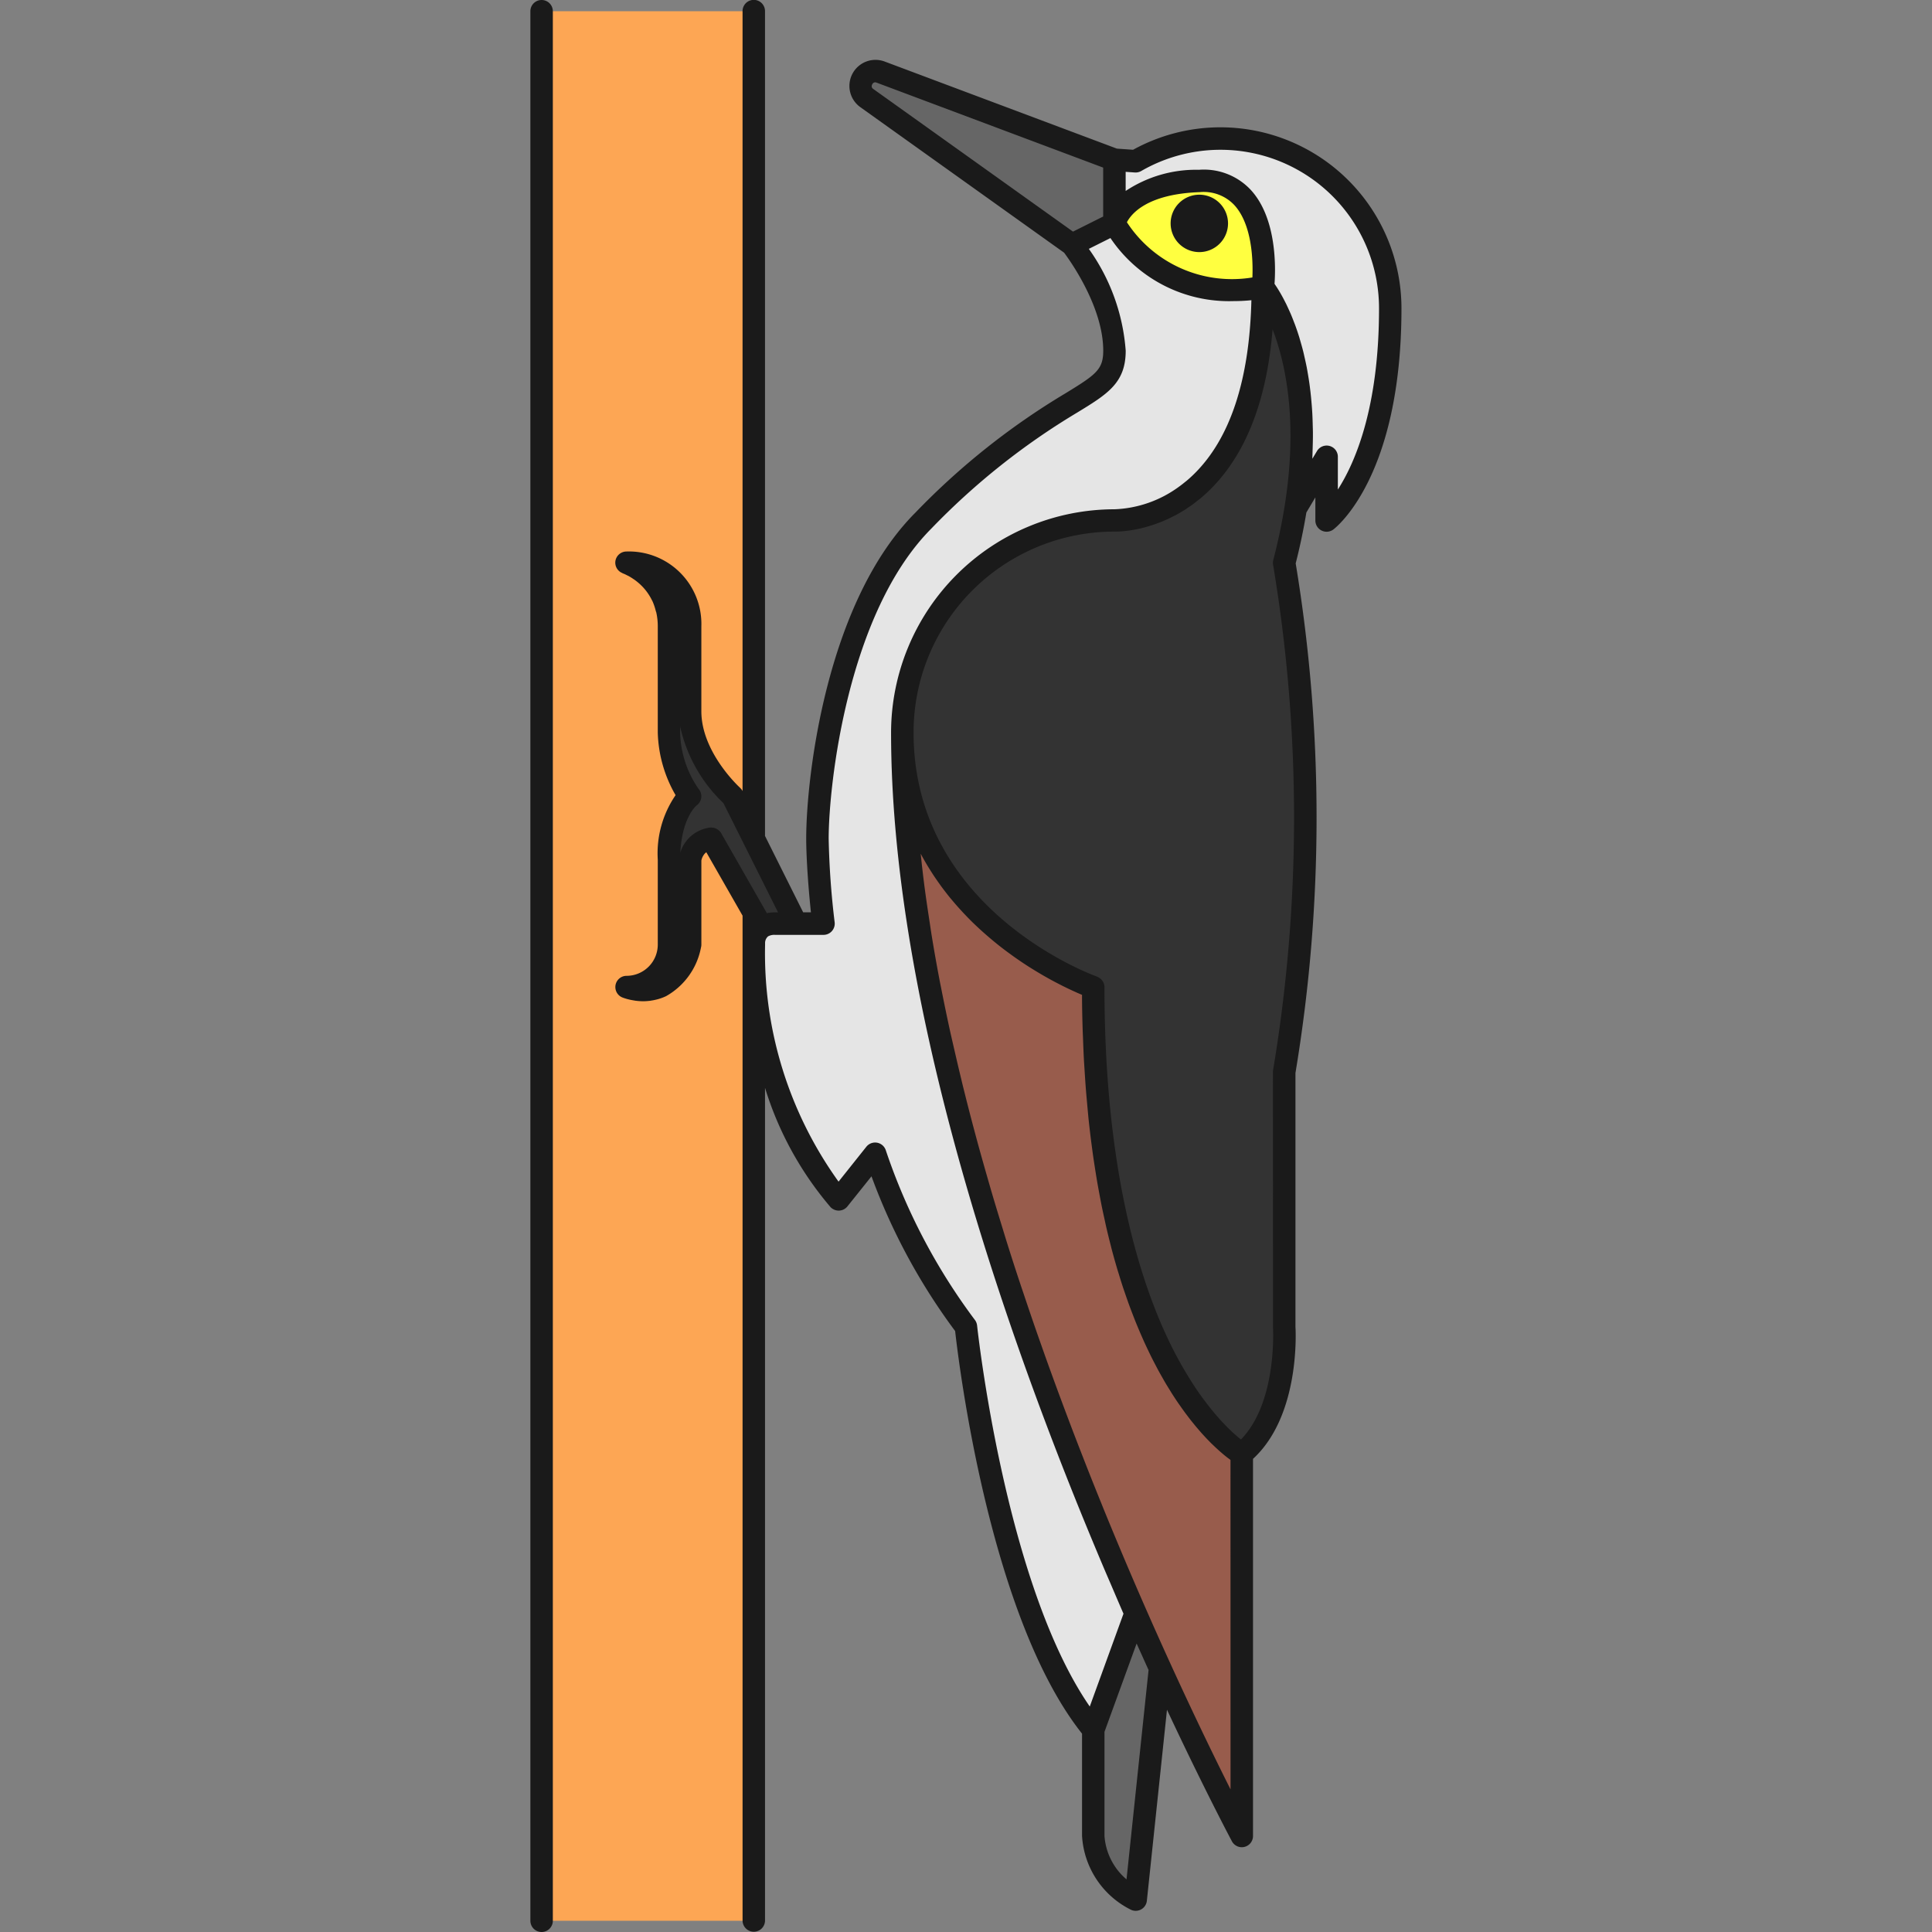
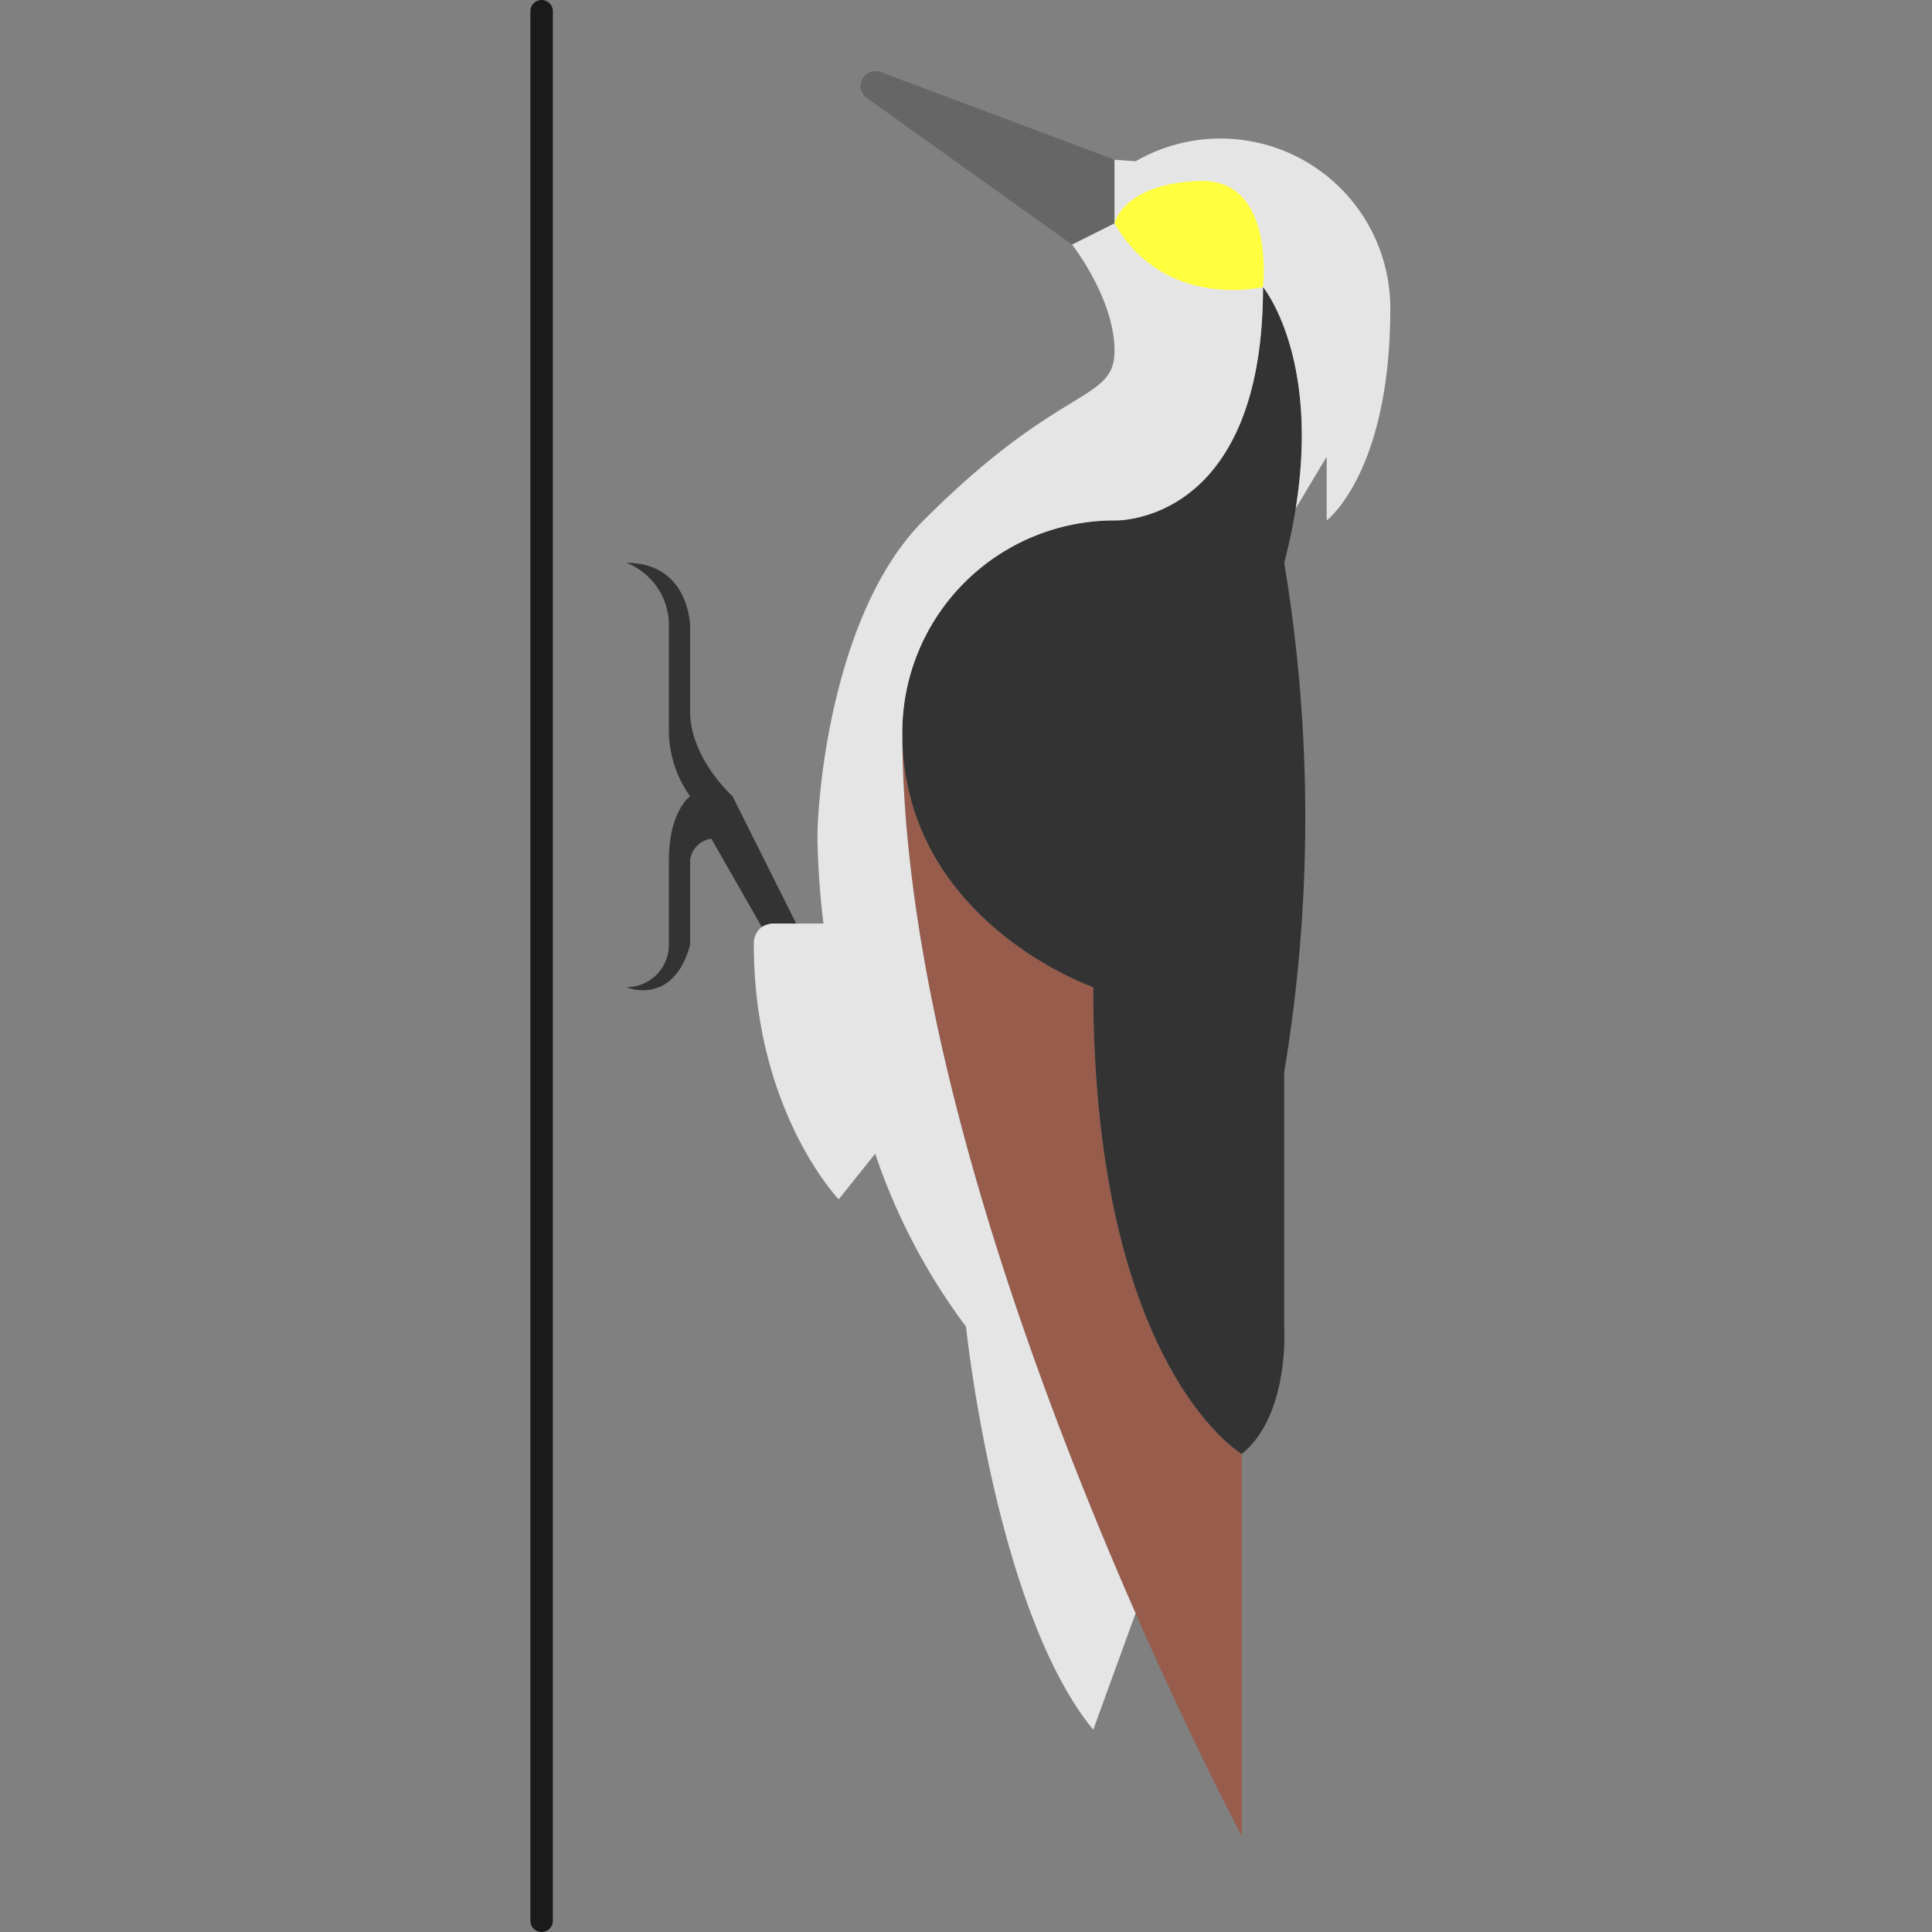
<svg xmlns="http://www.w3.org/2000/svg" width="800px" height="800px" viewBox="-35.43 0 129.059 129.059">
  <rect x="-35.43" y="0" width="129.059" height="129.059" fill="#808080" stroke="none" />
  <g id="Group_2443" data-name="Group 2443" transform="translate(-178.314 -449.466)">
    <g id="Group_2441" data-name="Group 2441">
      <g id="Group_2405" data-name="Group 2405">
        <g id="Group_2404" data-name="Group 2404">
          <g id="Group_2403" data-name="Group 2403">
            <g id="Group_2402" data-name="Group 2402">
              <g id="Group_2401" data-name="Group 2401">
-                 <rect id="Rectangle_36" data-name="Rectangle 36" width="14.173" height="127.559" transform="translate(179.064 450.216)" fill="#fda654" />
-               </g>
+                 </g>
            </g>
          </g>
        </g>
      </g>
      <g id="Group_2410" data-name="Group 2410">
        <g id="Group_2409" data-name="Group 2409">
          <g id="Group_2408" data-name="Group 2408">
            <g id="Group_2407" data-name="Group 2407">
              <g id="Group_2406" data-name="Group 2406">
                <path id="Path_1178" data-name="Path 1178" d="M214.5,465.806l2.834-1.417v-4.252l-15.617-5.857a.992.992,0,0,0-.925,1.736Z" fill="#666" />
              </g>
            </g>
          </g>
        </g>
      </g>
      <g id="Group_2415" data-name="Group 2415">
        <g id="Group_2414" data-name="Group 2414">
          <g id="Group_2413" data-name="Group 2413">
            <g id="Group_2412" data-name="Group 2412">
              <g id="Group_2411" data-name="Group 2411">
-                 <path id="Path_1179" data-name="Path 1179" d="M220.377,560.892l-1.628,15.465a5.162,5.162,0,0,1-2.835-4.251v-7.087l2.828-7.777Q219.588,559.167,220.377,560.892Z" fill="#666" />
-               </g>
+                 </g>
            </g>
          </g>
        </g>
      </g>
      <g id="Group_2420" data-name="Group 2420">
        <g id="Group_2419" data-name="Group 2419">
          <g id="Group_2418" data-name="Group 2418">
            <g id="Group_2417" data-name="Group 2417">
              <g id="Group_2416" data-name="Group 2416">
                <path id="Path_1180" data-name="Path 1180" d="M215.914,515.413c0,25.37,9.921,31.181,9.921,31.181v25.512s-2.312-4.319-5.458-11.214q-.787-1.724-1.635-3.65c-.909-2.072-1.862-4.313-2.828-6.682-6.1-14.956-12.756-35.163-12.756-52.155C203.158,511.017,215.914,515.413,215.914,515.413Z" fill="#985c4c" />
              </g>
            </g>
          </g>
        </g>
      </g>
      <g id="Group_2425" data-name="Group 2425">
        <g id="Group_2424" data-name="Group 2424">
          <g id="Group_2423" data-name="Group 2423">
            <g id="Group_2422" data-name="Group 2422">
              <g id="Group_2421" data-name="Group 2421">
                <path id="Path_1181" data-name="Path 1181" d="M217.331,484.232h0s9.922.382,9.922-15.591c0,0,3.817,4.609,2.184,14.784-.183,1.144-.432,2.355-.767,3.641h0a103.446,103.446,0,0,1,0,34.016h0V538.09s.392,5.888-2.835,8.5c0,0-9.921-5.811-9.921-31.181,0,0-12.756-4.4-12.756-17.008A14.173,14.173,0,0,1,217.331,484.232Z" fill="#333" />
              </g>
            </g>
          </g>
        </g>
      </g>
      <g id="Group_2430" data-name="Group 2430">
        <g id="Group_2429" data-name="Group 2429">
          <g id="Group_2428" data-name="Group 2428">
            <g id="Group_2427" data-name="Group 2427">
              <g id="Group_2426" data-name="Group 2426">
                <path id="Path_1182" data-name="Path 1182" d="M187.567,512.578v-5.669c0-3.259,1.418-4.252,1.418-4.252a7.583,7.583,0,0,1-1.418-4.252v-7.087a4.466,4.466,0,0,0-2.834-4.252c4.229,0,4.252,4.252,4.252,4.252v5.669c0,3.133,2.834,5.67,2.834,5.67l1.418,2.834,2.834,5.67h-1.417a1.544,1.544,0,0,0-.881.23l-.536-.939-2.835-4.961a1.66,1.66,0,0,0-1.417,1.418v5.669c-1.144,4.16-4.252,2.835-4.252,2.835A2.835,2.835,0,0,0,187.567,512.578Z" fill="#333" />
              </g>
            </g>
          </g>
        </g>
      </g>
      <g id="Group_2435" data-name="Group 2435">
        <g id="Group_2434" data-name="Group 2434">
          <g id="Group_2433" data-name="Group 2433">
            <g id="Group_2432" data-name="Group 2432">
              <g id="Group_2431" data-name="Group 2431">
                <path id="Path_1183" data-name="Path 1183" d="M193.773,511.391a1.544,1.544,0,0,1,.881-.23h3.237a54.928,54.928,0,0,1-.4-5.67c0-3.259,1.119-15.282,7.086-21.259,9.215-9.231,12.756-7.856,12.756-11.339s-2.834-7.087-2.834-7.087l2.834-1.417v-4.252l1.417.1a11.342,11.342,0,0,1,17.008,9.821c0,10.985-4.252,14.174-4.252,14.174V479.98l-2.067,3.445c1.633-10.175-2.184-14.784-2.184-14.784,0,15.973-9.922,15.591-9.922,15.591h0A14.173,14.173,0,0,0,203.158,498.4c0,16.992,6.656,37.2,12.756,52.155.966,2.369,1.919,4.61,2.828,6.682l-2.828,7.777c-6.528-7.94-8.5-26.929-8.5-26.929a41.183,41.183,0,0,1-6.065-11.552l-2.439,3.048s-5.669-5.91-5.669-17.008A1.381,1.381,0,0,1,193.773,511.391Z" fill="#e5e5e5" />
              </g>
            </g>
          </g>
        </g>
      </g>
      <g id="Group_2440" data-name="Group 2440">
        <g id="Group_2439" data-name="Group 2439">
          <g id="Group_2438" data-name="Group 2438">
            <g id="Group_2437" data-name="Group 2437">
              <g id="Group_2436" data-name="Group 2436">
                <path id="Path_1184" data-name="Path 1184" d="M217.331,464.389s.562-2.656,5.67-2.835,4.252,7.087,4.252,7.087S220.721,470.235,217.331,464.389Z" fill="#ffff40" />
              </g>
            </g>
          </g>
        </g>
      </g>
    </g>
    <g id="Group_2442" data-name="Group 2442">
-       <path id="Path_1185" data-name="Path 1185" d="M223,462.472a1.917,1.917,0,1,0,1.917,1.917A1.919,1.919,0,0,0,223,462.472Z" fill="#1a1a1a" />
      <path id="Path_1186" data-name="Path 1186" d="M179.064,449.466a.749.749,0,0,0-.75.75V577.775a.75.75,0,0,0,1.5,0V450.216A.75.75,0,0,0,179.064,449.466Z" fill="#1a1a1a" />
-       <path id="Path_1187" data-name="Path 1187" d="M224.418,457.97a12.1,12.1,0,0,0-5.843,1.5l-1.082-.076-15.516-5.819a1.742,1.742,0,0,0-1.624,3.048l13.615,9.724c.384.513,2.613,3.615,2.613,6.543,0,1.259-.48,1.6-2.514,2.844a48.314,48.314,0,0,0-10.023,7.965c-5.993,6-7.305,17.764-7.305,21.789,0,.915.084,2.7.315,4.92h-.519l-2.548-5.1v-55.1a.75.75,0,0,0-1.5,0v52.1a.764.764,0,0,0-.152-.2c-.006-.005-.009-.013-.015-.019h0l-.01-.009c-.117-.107-2.575-2.4-2.575-5.1v-5.673a4.841,4.841,0,0,0-5-5,.75.75,0,0,0-.74.628.745.745,0,0,0,.437.8c.02.009.036.024.057.032s.056.021.116.047c.043.018.109.053.17.084.033.016.058.027.1.048.1.055.217.127.34.212.011.007.019.011.03.019a3.921,3.921,0,0,1,.423.345h0a3.608,3.608,0,0,1,.774,1.055c.006.012.015.022.021.034a3.771,3.771,0,0,1,.227.666c.009.037.025.065.034.1a4.254,4.254,0,0,1,.1.93v7.093a8.779,8.779,0,0,0,1.19,4.183,6.869,6.869,0,0,0-1.19,4.315v5.669a2.087,2.087,0,0,1-2.084,2.085.75.75,0,0,0-.294,1.44l.1.038.06.02c.054.018.116.036.194.058l.119.029c.085.021.179.038.282.055.047.008.088.016.138.023a4.1,4.1,0,0,0,.5.035h.013a3.626,3.626,0,0,0,.42-.027c.04,0,.079-.011.119-.017.118-.018.238-.042.36-.073.046-.012.092-.023.138-.037a3.3,3.3,0,0,0,.491-.187,4.738,4.738,0,0,0,2.329-3.244.745.745,0,0,0,.027-.2v-5.613a.962.962,0,0,1,.083-.25.914.914,0,0,1,.059-.1.486.486,0,0,1,.036-.056.832.832,0,0,1,.152-.15l.657,1.149,1.765,3.088v67.124a.75.75,0,0,0,1.5,0V522.133a22.384,22.384,0,0,0,4.378,7.972.764.764,0,0,0,.575.23.75.75,0,0,0,.552-.281l1.607-2.009a40.831,40.831,0,0,0,5.588,10.336c.247,2.208,2.316,19.134,8.477,26.894V572.1a5.892,5.892,0,0,0,3.218,4.914.749.749,0,0,0,1.112-.576l1.344-12.76c2.53,5.4,4.316,8.746,4.336,8.784a.751.751,0,0,0,.661.4.764.764,0,0,0,.183-.023.75.75,0,0,0,.567-.727V546.919c3.18-2.919,2.85-8.629,2.835-8.829V521.144a103.971,103.971,0,0,0,.016-34.044c.291-1.138.529-2.282.714-3.4l.6-1.008v1.545a.751.751,0,0,0,1.2.6c.186-.14,4.552-3.544,4.552-14.774A12.1,12.1,0,0,0,224.418,457.97ZM201.153,455.1a.214.214,0,0,1,.193-.135.282.282,0,0,1,.1.023l15.131,5.674v3.268l-2.016,1.008-13.34-9.528A.216.216,0,0,1,201.153,455.1ZM188.33,506.416c.12-2.367,1.085-3.145,1.085-3.145a.749.749,0,0,0,.14-1.1,6.866,6.866,0,0,1-1.238-3.765v-.414a10.025,10.025,0,0,0,2.892,5.122l1.357,2.714h0l2.292,4.584h-.2a2.748,2.748,0,0,0-.548.052l-3.053-5.344a.741.741,0,0,0-.253-.254c-.014-.009-.026-.02-.041-.028a.748.748,0,0,0-.323-.087c-.012,0-.022-.009-.034-.009a.738.738,0,0,0-.114.009A2.385,2.385,0,0,0,188.33,506.416ZM208,537.629a40.3,40.3,0,0,1-5.95-11.341.752.752,0,0,0-.582-.49.766.766,0,0,0-.125-.01.749.749,0,0,0-.586.281L198.9,528.4a26.106,26.106,0,0,1-4.908-15.821v-.115a.584.584,0,0,1,.2-.448.861.861,0,0,1,.465-.1h3.237a.751.751,0,0,0,.746-.836,54.7,54.7,0,0,1-.4-5.584c0-3.593,1.261-15.114,6.867-20.73a47.073,47.073,0,0,1,9.743-7.745c2.016-1.231,3.232-1.975,3.232-4.123a13.375,13.375,0,0,0-2.464-6.808l1.444-.722a9.557,9.557,0,0,0,8.223,4.212,11.727,11.727,0,0,0,1.193-.06c-.129,5.343-1.421,9.273-3.874,11.653q-.229.222-.461.416c-.027.023-.053.041-.08.063-.128.105-.257.207-.385.3l-.022.015a7.761,7.761,0,0,1-4.324,1.519A14.94,14.94,0,0,0,202.408,498.4c0,17.38,6.967,38.109,12.811,52.438q.674,1.648,1.369,3.293c.163.385.328.763.492,1.145.285.664.567,1.331.854,1.986L216.5,561.21l-.819,2.253c-5.671-8.208-7.507-25.272-7.526-25.451A.755.755,0,0,0,208,537.629ZM226.545,468a8.382,8.382,0,0,1-8.383-3.688c.292-.561,1.351-1.888,4.865-2.011a2.806,2.806,0,0,1,2.306.859C226.542,464.473,226.591,466.913,226.545,468ZM218.136,575.01a4.2,4.2,0,0,1-1.472-2.9v-6.955l2.147-5.9.036.08c.14.313.275.612.413.916.116.257.235.523.349.774ZM225.085,569c-.977-1.947-2.393-4.844-4.026-8.424q-.785-1.718-1.63-3.64c-.96-2.186-1.909-4.428-2.821-6.663-.03-.074-.061-.153-.091-.228q-.456-1.122-.92-2.293c-.118-.3-.236-.6-.355-.907-.226-.578-.452-1.161-.68-1.755-.135-.354-.27-.714-.406-1.073q-.321-.853-.643-1.724-.205-.558-.41-1.123-.328-.9-.653-1.827c-.127-.362-.255-.721-.382-1.087-.248-.713-.493-1.437-.737-2.163-.091-.274-.185-.544-.276-.82q-.5-1.5-.976-3.026c-.075-.242-.148-.487-.223-.73-.241-.782-.481-1.567-.714-2.359-.11-.373-.216-.748-.324-1.123q-.291-1.012-.573-2.032-.166-.611-.329-1.223-.266-1-.518-2c-.1-.407-.206-.814-.3-1.222-.173-.708-.337-1.418-.5-2.127-.082-.362-.168-.724-.248-1.086q-.322-1.473-.61-2.945c-.017-.086-.036-.173-.053-.259q-.308-1.593-.566-3.18c-.054-.332-.1-.661-.151-.992-.112-.73-.221-1.459-.317-2.185-.052-.394-.1-.786-.145-1.179-.044-.371-.081-.739-.121-1.109l.018.031q.26.486.543.944c.041.066.084.131.126.2q.24.378.494.736c.049.069.1.138.146.206q.311.426.635.825c.033.04.067.078.1.118q.288.346.585.671l.168.184c.229.244.46.483.693.711l.027.024c.228.221.457.432.688.637.058.051.115.1.174.152.224.195.448.384.672.564l.04.033c.24.193.479.375.717.551l.161.117c.2.147.4.289.6.424l.107.074c.228.153.451.3.671.436l.141.087c.183.113.361.221.536.323l.126.074q.308.177.594.333l.1.053c.162.087.317.167.466.243l.121.062c.168.084.329.163.478.233l.062.029c.13.061.25.116.362.166l.1.046.326.14c0,.749.018,1.478.038,2.193.007.236.018.461.027.694.017.472.035.942.059,1.4.015.268.033.527.049.79.026.407.052.813.083,1.208.021.271.045.534.069.8.033.372.067.742.1,1.1.027.264.057.524.086.782.041.35.083.7.128,1.034.033.251.066.5.1.745.048.335.1.662.15.986.037.234.074.468.114.7.056.327.115.645.174.961.04.211.079.424.12.63.067.332.137.652.208.972.038.177.076.359.116.532.093.4.19.794.289,1.179.02.077.039.16.059.237.121.459.245.9.373,1.335.038.131.079.253.118.381.09.3.182.591.275.875.052.158.106.308.158.462.084.242.167.484.252.717.058.159.117.313.176.467.083.217.165.431.249.64.061.152.123.3.185.448q.125.3.251.585.095.215.189.423.128.277.257.544c.063.13.125.261.188.387.089.177.177.347.266.516.061.116.121.234.182.346.094.173.187.337.28.5.057.1.112.2.168.295.11.186.219.364.328.539.039.062.078.129.116.19.148.233.294.454.439.667.038.056.076.107.114.162.106.153.213.3.317.446.054.074.107.142.161.213.087.116.174.231.259.339.059.074.115.143.173.213.078.1.155.191.232.282l.172.2c.073.085.145.167.217.246l.162.176c.071.076.14.149.209.219l.148.152c.068.068.132.13.2.192.046.045.092.09.137.131.064.06.124.115.184.169l.119.107c.064.056.123.106.182.156l.089.075c.083.069.162.131.233.186l.071.053.12.091Zm2.836-30.865c0,.053.3,4.985-2.141,7.491l-.016-.014c-.082-.065-.177-.145-.278-.233l-.085-.074c-.117-.1-.242-.218-.379-.351l-.031-.03c-.125-.123-.26-.261-.4-.409l-.121-.129c-.155-.169-.316-.349-.485-.551l-.035-.043c-.158-.189-.321-.4-.488-.615-.046-.06-.093-.122-.139-.185-.183-.245-.368-.5-.557-.784l-.021-.031c-.181-.27-.365-.564-.55-.869-.05-.081-.1-.164-.149-.248-.195-.33-.391-.673-.587-1.044-.274-.518-.554-1.089-.835-1.719-1.824-4.093-3.676-10.632-3.931-20.541q-.03-1.145-.03-2.347a.742.742,0,0,0-.419-.663.714.714,0,0,0-.086-.046h0c-.172-.06-12.247-4.384-12.247-16.3a13.412,13.412,0,0,1,13.412-13.423,6.3,6.3,0,0,0,.911-.062h.014c.1-.014.206-.03.319-.05l.039-.006c.1-.018.214-.041.328-.065l.073-.016c.107-.023.217-.051.33-.081l.108-.028c.107-.03.218-.064.33-.1.046-.015.09-.027.137-.043.108-.036.219-.077.331-.119.054-.02.106-.038.161-.06.108-.042.219-.091.33-.14.061-.027.121-.051.183-.08.108-.05.217-.106.327-.162.067-.035.134-.066.2-.1.108-.058.217-.124.326-.189.071-.042.141-.08.213-.125.111-.07.223-.148.335-.225.07-.048.14-.091.21-.142.122-.088.244-.187.366-.284.06-.048.12-.09.18-.14.181-.152.363-.313.542-.487,2.453-2.36,3.887-5.989,4.278-10.809.863,2.248,1.718,6.144.8,11.84-.189,1.175-.442,2.377-.753,3.571a.751.751,0,0,0-.014.313,102.5,102.5,0,0,1,0,33.769.722.722,0,0,0-.01.123Zm4.333-55.972V479.98a.75.75,0,0,0-1.393-.386l-.309.515c0-.038,0-.073,0-.111.009-.175.01-.339.016-.51.011-.353.021-.7.02-1.039,0-.193-.007-.376-.012-.563-.007-.3-.016-.593-.033-.877-.011-.185-.024-.363-.039-.542q-.033-.406-.076-.792c-.02-.168-.04-.334-.062-.5-.034-.252-.073-.495-.114-.733-.025-.146-.049-.294-.077-.435-.047-.244-.1-.475-.151-.7-.027-.118-.053-.241-.081-.354-.067-.264-.137-.512-.208-.754-.019-.062-.036-.13-.055-.191-.092-.3-.188-.58-.285-.844-.021-.058-.042-.107-.064-.164-.076-.2-.152-.393-.228-.571-.034-.079-.067-.149-.1-.224-.064-.142-.127-.279-.188-.406-.037-.075-.072-.143-.108-.213-.056-.111-.111-.216-.165-.314-.035-.063-.067-.121-.1-.179-.052-.09-.1-.172-.148-.249-.029-.047-.056-.093-.083-.135-.046-.072-.086-.132-.125-.19-.022-.032-.043-.065-.063-.093v0c.075-1.021.17-4.367-1.586-6.274a4.285,4.285,0,0,0-3.465-1.344,8.5,8.5,0,0,0-4.893,1.414v-1.277l.614.043a.754.754,0,0,0,.429-.1,10.591,10.591,0,0,1,15.882,9.172C235.006,476.673,233.417,480.357,232.254,482.167Z" fill="#1a1a1a" />
    </g>
  </g>
</svg>